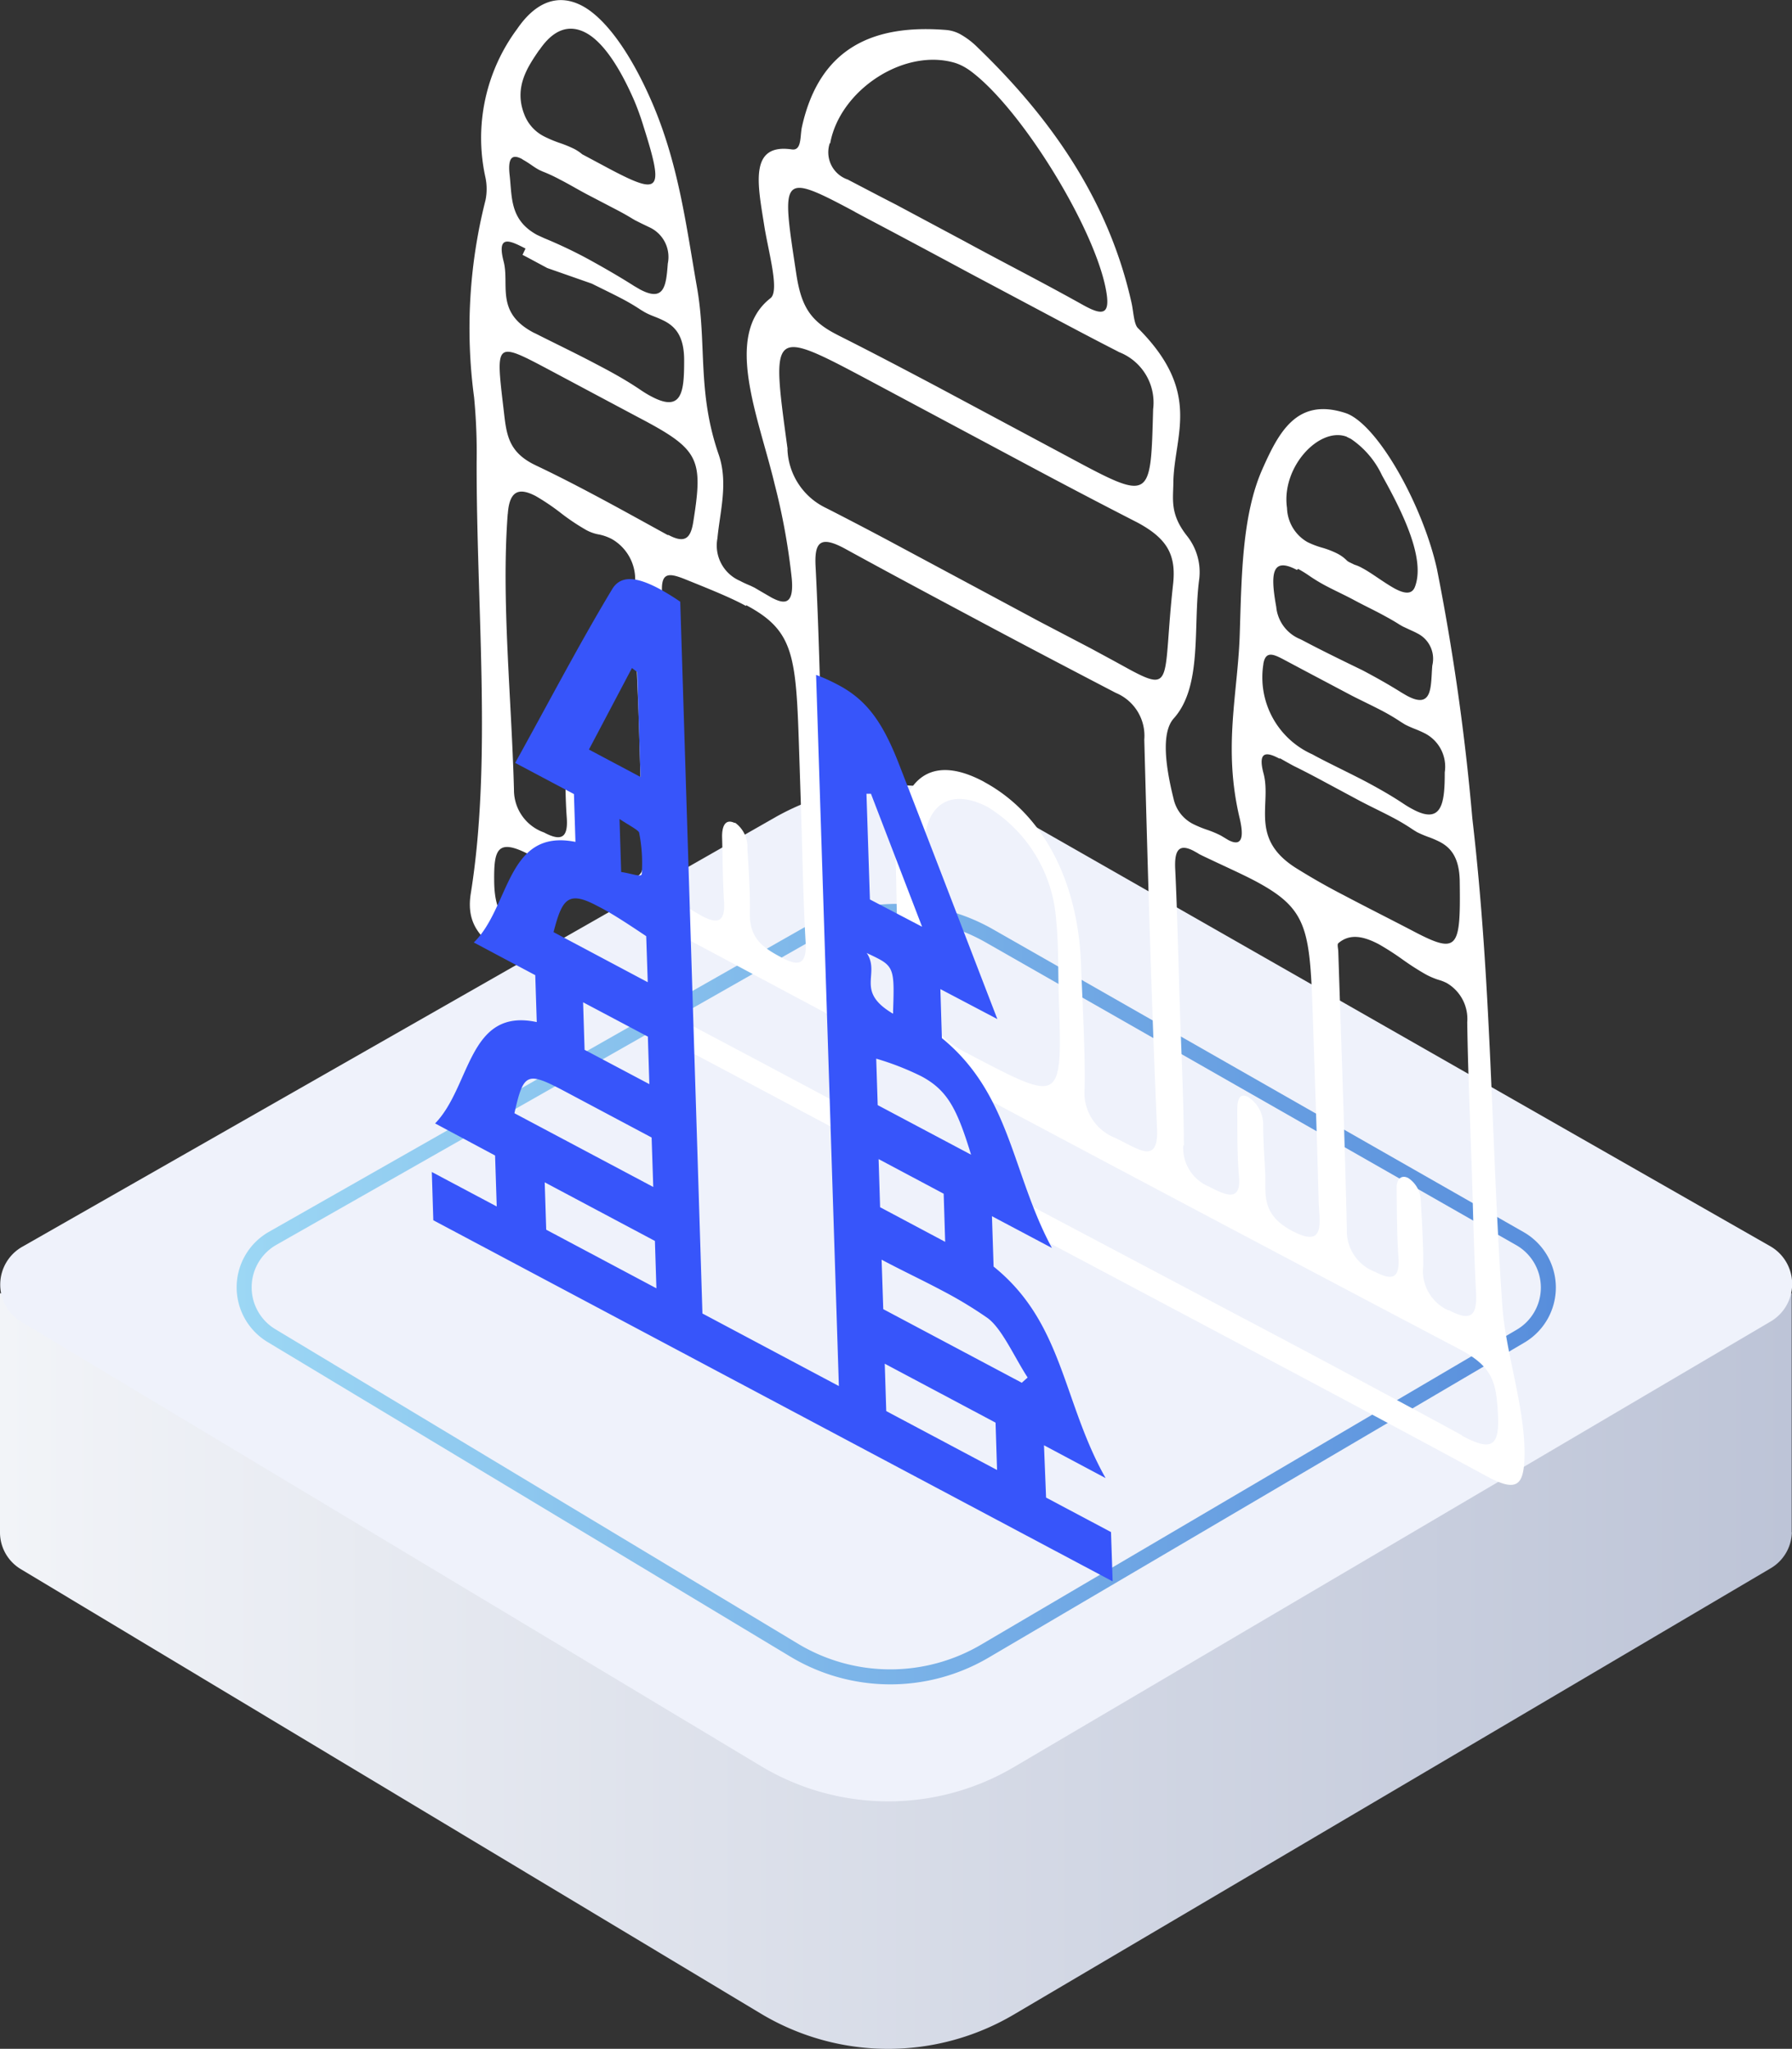
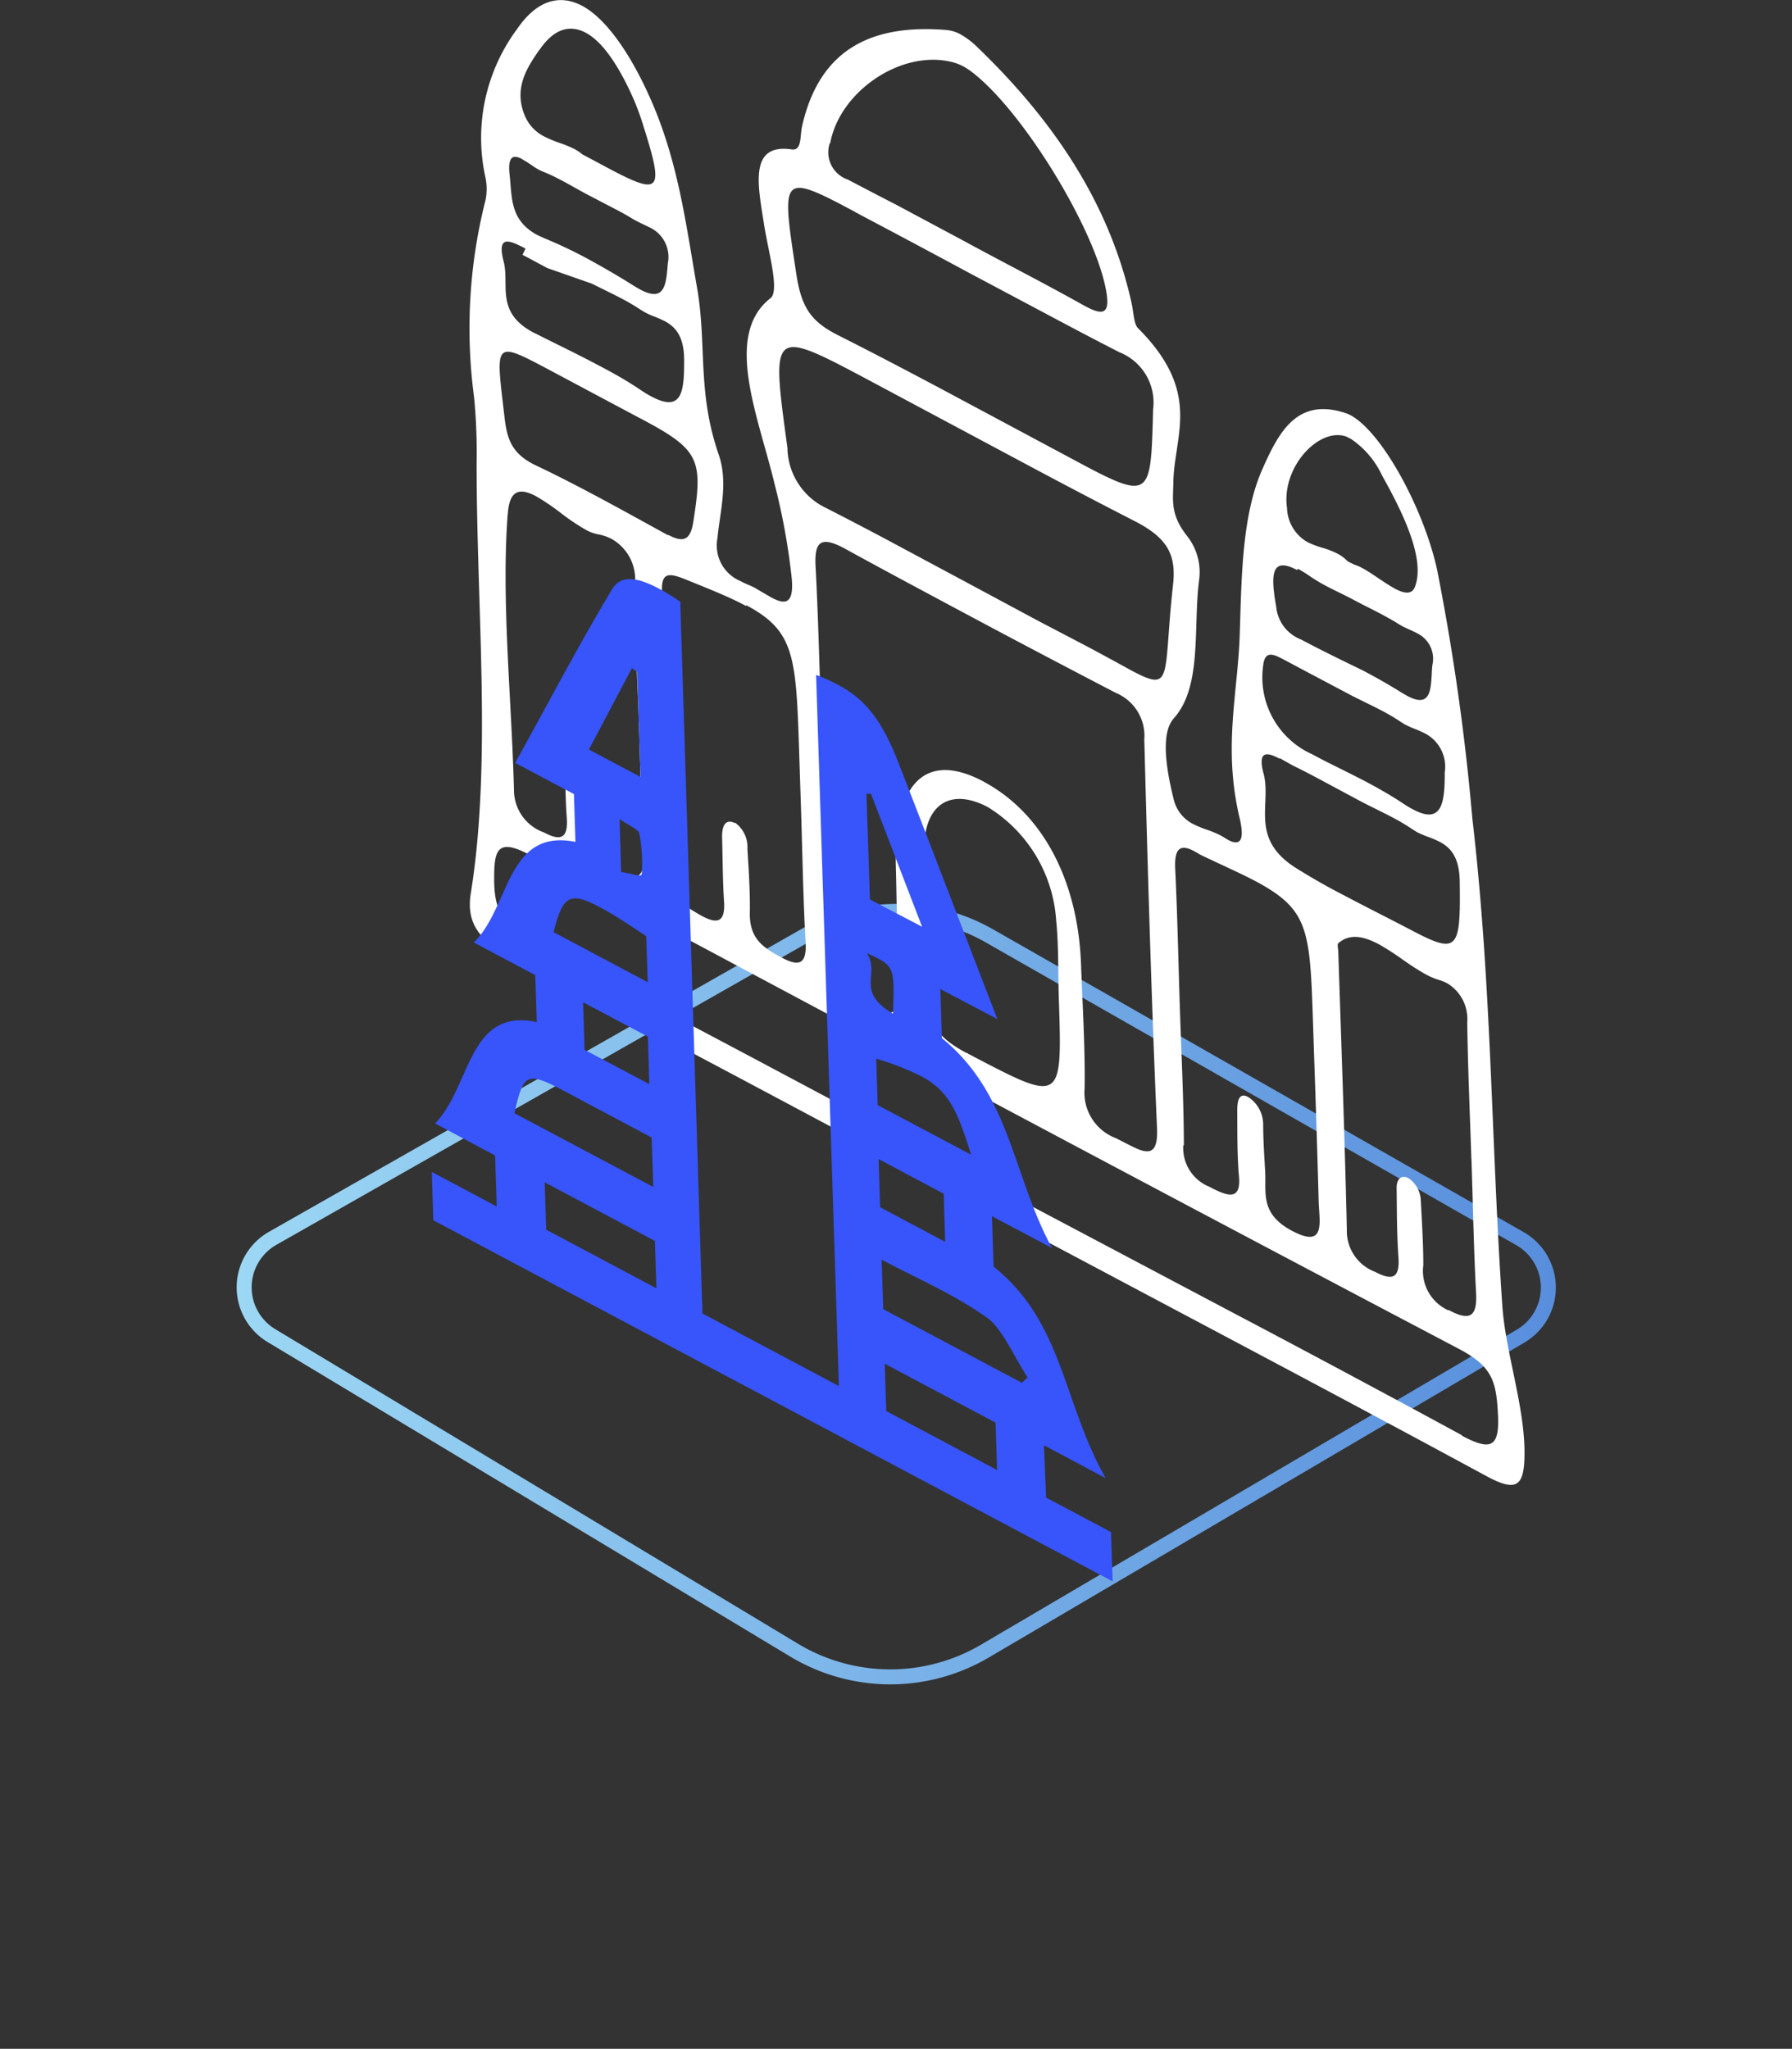
<svg xmlns="http://www.w3.org/2000/svg" id="图层_1" data-name="图层 1" viewBox="0 0 119.52 136.67">
  <rect x="0" y="0" width="119.52" height="136.67" fill="#333333" stroke="none" />
  <defs>
    <style>.cls-1{fill:url(#未命名的渐变_11);}.cls-2{fill:#eff2fb;}.cls-3{fill:none;stroke-miterlimit:10;stroke:url(#未命名的渐变_19);}.cls-4{fill:#ffffff;}.cls-5{fill:#3755fa;}</style>
    <linearGradient id="未命名的渐变_11" x1="224.5" y1="317.15" x2="344.01" y2="317.15" gradientUnits="userSpaceOnUse">
      <stop offset="0" stop-color="#f2f4f8" />
      <stop offset="1" stop-color="#bdc4d7" />
    </linearGradient>
    <linearGradient id="未命名的渐变_19" x1="240.26" y1="300.65" x2="328.25" y2="300.65" gradientUnits="userSpaceOnUse">
      <stop offset="0" stop-color="#9cd7f4" />
      <stop offset="1" stop-color="#588edc" />
    </linearGradient>
  </defs>
  <title>柬埔寨</title>
-   <path class="cls-1" d="M344,316.58s0-.07,0-.11V300.65H319.14l-26.68-15.23a16.5,16.5,0,0,0-16.36,0l-26.68,15.23H224.5v16h0a2.86,2.86,0,0,0,1.4,2.41l49.34,29.64a16.5,16.5,0,0,0,16.87.07L342.59,319a2.86,2.86,0,0,0,1.42-2.4h0Z" transform="translate(-224.5 -214.38)" />
-   <path class="cls-2" d="M225.91,302.55l49.34,29.64a16.5,16.5,0,0,0,16.87.07l50.48-29.73a2.9,2.9,0,0,0,0-5l-50.09-28.6a16.5,16.5,0,0,0-16.36,0L226,297.54A2.9,2.9,0,0,0,225.91,302.55Z" transform="translate(-224.5 -214.38)" />
  <path class="cls-3" d="M242.58,303.46l34.89,21a12.44,12.44,0,0,0,12.72.06l35.71-21a3.76,3.76,0,0,0,0-6.5l-35.41-20.21a12.44,12.44,0,0,0-12.33,0L242.66,297A3.76,3.76,0,0,0,242.58,303.46Z" transform="translate(-224.5 -214.38)" />
  <path class="cls-4" d="M324.7,301.49c.21,3.06,1.47,6.63,1.48,9.77,0,2.2-.45,2.7-2.46,1.63-5.39-2.92-10.69-5.75-16-8.57L291,295.44l-16.65-8.87q-7.86-4.18-15.72-8.3c-2-1.07-3.07-2.18-2.73-4.29,1.42-8.85.37-19.15.39-28.81a38.56,38.56,0,0,0-.17-4.29,34.67,34.67,0,0,1,.76-13.14,3.74,3.74,0,0,0,0-1.51A12.2,12.2,0,0,1,259,216.3c1.29-1.88,2.8-2.34,4.33-1.53s3.27,3.15,4.76,6.68c1.7,4.06,2.19,8.08,2.9,12.12.66,3.77,0,6.92,1.43,11.09.67,1.9.1,3.83-.07,5.63a2.57,2.57,0,0,0,1.51,2.84c.22.12.45.22.69.32l.27.13.58.34.57.33c.82.43,1.49.52,1.34-1.25a43.55,43.55,0,0,0-1.15-6.34c-1.06-4.45-3.44-9.92-.27-12.39.63-.49-.17-3.19-.43-4.92-.43-2.7-1-5.43,1.87-5,.66.08.52-.92.66-1.52,1.18-5.29,4.78-6.84,9.62-6.45a2.4,2.4,0,0,1,.95.29,5.35,5.35,0,0,1,1.15.88c5,4.82,8.78,10.33,10.27,17.08.12.56.15,1.37.41,1.63,4.25,4.25,2.47,7.05,2.37,10.18,0,1.23-.27,2.19.91,3.69a3.88,3.88,0,0,1,.81,2.91c-.42,3.2.23,7.14-1.71,9.28-.87,1-.48,3.4,0,5.33a2.48,2.48,0,0,0,1.31,1.7,7.29,7.29,0,0,0,.92.38,6.92,6.92,0,0,1,.93.39l.25.15.25.15c1,.52,1-.37.76-1.42-1.15-4.79-.11-8.41,0-12.42.12-3.75.15-7.84,1.5-10.89,1.11-2.51,2.32-4.79,5.51-3.77a2.17,2.17,0,0,1,.36.15c2.11,1.12,4.88,6.22,5.78,10.27a154.5,154.5,0,0,1,2.36,16.64C324,280.12,323.95,290.6,324.7,301.49Zm-28.1-22.83c.1,2.79.28,5.62.24,8.32a3.24,3.24,0,0,0,2.1,3.33l.35.18c1.33.67,2.48,1.45,2.38-.83-.38-8.7-.62-17.32-.85-25.94a3.1,3.1,0,0,0-1.9-3.12c-3.11-1.62-6.18-3.23-9.25-4.87s-5.92-3.16-8.87-4.78c-1.62-.86-2-.39-1.9,1.29.22,4.26.3,8.45.44,12.67s.34,8.27.37,12.33c0,1.94.32,3.06,2.4,4.19s2.6.43,2.41-1.78c-.22-2.53-.2-5-.27-7.42-.15-5.65,2-7.76,5.84-5.72l.12.07c3.84,2.11,6.18,6.53,6.39,12.1M322,310.15c1.89,1,2.52.83,2.41-1.38s-.35-3.21-2.55-4.38q-15.55-8.19-31-16.42t-31-16.55c-2.23-1.19-2.42-.33-2.4,1.74s.68,3,2.5,4c5.05,2.64,10,5.27,15,7.92l15.79,8.41L306.83,302q7.59,4,15.19,8.13m-45-65.8a4.52,4.52,0,0,0,2.56,3.93l.14.07c1.35.69,2.71,1.4,4.06,2.12l5.8,3.11,4.21,2.26,2.37,1.24,1.07.56,1.57.85,1.13.62c2.87,1.53,2.12.52,2.81-5.74.21-1.93-.37-3-2.26-4.05l-.13-.07c-2.54-1.3-5.09-2.64-7.63-4l-10.18-5.44c-6.67-3.55-6.61-3.52-5.51,4.55m2.81-20.4a1.92,1.92,0,0,0,1.21,2.42l.13.07c1,.52,2,1.05,3.06,1.59l4.6,2.46c1.56.85,3.11,1.66,4.67,2.49,1.09.58,2.18,1.17,3.27,1.78l.15.08c1.19.63,1.65.48,1.32-1.19-.81-4.16-5.63-12-9-14.51a4,4,0,0,0-.52-.33,3.21,3.21,0,0,0-.55-.23c-3.41-1-7.67,1.84-8.31,5.37m1.65,4.57c-5-2.67-4.91-2.44-3.91,4.14.32,2.12.91,3.11,2.61,4l.19.1c2.21,1.11,4.43,2.28,6.64,3.45l8.69,4.65c5.58,3,5.5,2.92,5.67-3.17a3.61,3.61,0,0,0-2.27-3.81l-.15-.08c-1.41-.72-2.81-1.46-4.22-2.21l-5.64-3q-3.56-1.92-7.12-3.8l-.5-.27m21.91,62.27a2.79,2.79,0,0,0,1.75,2.77l.13.07c1.13.58,2,.85,1.83-.83-.12-1.47-.1-2.88-.11-4.3,0-.6.08-1.28.73-.93a2.19,2.19,0,0,1,1,1.83c0,1,.07,2.05.13,3.1.09,1.43-.38,2.84,1.8,4l.14.07c2.11,1.06,1.67-.69,1.63-2.05-.1-3.89-.24-7.8-.37-11.7-.21-6.43-.25-7.74-3.88-9.67-.93-.49-2.09-1-3.55-1.7l-.16-.08-.11-.07-.25-.14c-1-.53-1.3-.05-1.25,1.15.15,3.1.21,6.17.31,9.25s.26,6.2.27,9.23m-45.1-42.09c-.43,5.76.26,12.25.42,18.4a3,3,0,0,0,2,2.82c1.18.63,1.62.34,1.52-1s-.09-2.88-.13-4.32c0-.66.17-1.23.78-.9a2.12,2.12,0,0,1,.89,1.83c0,1.34.15,2.71.13,4a2.86,2.86,0,0,0,1.66,3l.07,0c1.42.76,1.8.29,1.71-1.25-.16-3-.21-6-.31-9s-.3-6-.25-8.93a3.1,3.1,0,0,0-1.54-3,3.19,3.19,0,0,0-.94-.32,2.77,2.77,0,0,1-.8-.3,14.44,14.44,0,0,1-1.68-1.13,14.82,14.82,0,0,0-1.66-1.12c-1-.52-1.74-.49-1.86,1.17m15.88,6.16c-1-.55-2.37-1.1-4.13-1.81-1-.39-1.51-.42-1.47.8.22,6.29.43,12.57.59,18.84,0,1.64.91,2.19,2,2.81l.09.05c1.09.58,1.55.34,1.46-1s-.09-2.88-.13-4.32c0-.69.22-1.18.82-.9l.06,0a2,2,0,0,1,.81,1.74c.09,1.46.19,2.94.16,4.34,0,1.6.83,2.21,2,2.84l.13.07c1.16.62,1.68.45,1.59-1.06-.17-3-.21-6-.31-9l-.13-4c-.2-6.12-.35-7.76-3.52-9.45m48.37,37.07c-.1-3.09-.24-6.2-.28-9.25a2.77,2.77,0,0,0-1.36-2.61,2.8,2.8,0,0,0-.53-.21,4.84,4.84,0,0,1-.91-.39,17.78,17.78,0,0,1-1.55-1,17.83,17.83,0,0,0-1.56-1c-1-.52-1.91-.73-2.69-.06-.09.08,0,.38,0,.59.2,6.17.43,12.36.57,18.5a2.91,2.91,0,0,0,1.88,2.83c1.2.63,1.66.4,1.56-1-.11-1.57-.1-3.08-.12-4.61,0-.57.31-.88.77-.65a1.86,1.86,0,0,1,.84,1.48c.08,1.46.17,2.92.17,4.34a2.88,2.88,0,0,0,1.65,3l.06,0c1.36.72,1.89.48,1.81-1.13-.16-3-.21-6-.31-9m-33.61-7c6.32,3.31,6.32,3.41,6.09-3.66-.06-1.75,0-3.47-.18-5.25a9.61,9.61,0,0,0-4.57-7.53c-2.49-1.3-4.25-.19-4.24,2.9s.31,6.24.22,9.22c-.06,2.23.62,3.23,2.61,4.29l.08,0m20.82-19.62c-.8-.43-1.52-.62-1.08,1,.54,2.08-1,4.37,2.28,6.36,1,.62,2,1.19,3.07,1.74,1.53.81,3.07,1.58,4.6,2.38,3,1.58,3.19,1.21,3.13-3.21,0-1.69-.61-2.35-1.33-2.73a6.51,6.51,0,0,0-.77-.33,7.17,7.17,0,0,1-.75-.32l-.26-.16a13.93,13.93,0,0,0-1.39-.83c-.72-.38-1.45-.72-2.17-1.1l-2.7-1.45c-.56-.3-1.12-.59-1.69-.87l-.15-.08-.38-.21-.42-.24m-48.59-25.83c-3.76-2-3.71-2-3.17,2.58.18,1.55.26,2.73,1.92,3.61l.26.13c1.27.6,2.55,1.26,3.83,1.94,1.64.87,3.29,1.79,4.93,2.69l.06,0c1.11.59,1.48.2,1.65-.88.68-4.26.4-4.84-3.72-7l-2.74-1.46-3-1.6m-.82-21.41c-.74,1.09-1.7,2.45-1,4.27a2.74,2.74,0,0,0,1.35,1.5,8.12,8.12,0,0,0,1,.42,7.85,7.85,0,0,1,1,.41,2.9,2.9,0,0,1,.52.35l1.87,1c3.36,1.77,3.59,1.47,2.22-2.86a17.78,17.78,0,0,0-.61-1.7c-1.06-2.44-2.18-4-3.27-4.56s-2.13-.21-3.06,1.16m53.86,25.81c-1.82-.71-4.4,2-4,4.75a2.71,2.71,0,0,0,1.36,2.27,5.8,5.8,0,0,0,1,.38,5.88,5.88,0,0,1,1,.39,2.49,2.49,0,0,1,.65.48l.1.07.39.19a2.56,2.56,0,0,1,.51.22c.34.18.71.43,1.08.68s.75.5,1.09.69c.62.33,1.14.43,1.35-.11.7-1.83-.74-4.84-2.19-7.43a6,6,0,0,0-2.09-2.45l-.27-.13m-54.77-12.56c-1-.51-1.94-1-1.46.86.41,1.55-.58,3.39,2,4.75l.11.05c1.38.7,2.77,1.36,4.16,2.1,1,.52,2,1.08,2.92,1.71q.36.24.67.4c2.07,1.1,2.18-.37,2.18-2.42,0-1.61-.59-2.23-1.3-2.61a7.35,7.35,0,0,0-.68-.3c-.23-.09-.45-.18-.66-.3l-.25-.15a14.09,14.09,0,0,0-1.27-.75c-.67-.35-1.34-.67-2-1L261,232.26l-1.36-.73-.29-.15m49.41,27.32a5.62,5.62,0,0,0,3.27,6l.2.11c.56.3,1.13.58,1.69.86s1.21.6,1.81.92c.76.41,1.52.84,2.28,1.34.25.17.48.31.69.42,2,1.09,2.16-.44,2.16-2.45a2.5,2.5,0,0,0-1.29-2.58,7.19,7.19,0,0,0-.69-.31c-.23-.09-.46-.19-.67-.3l-.26-.16a14,14,0,0,0-1.26-.75c-.67-.35-1.33-.66-2-1l-3.08-1.63-1.54-.82c-.65-.34-1.17-.56-1.31.33M311,252.4c-1.73-.92-1.76.34-1.38,2.46a2.59,2.59,0,0,0,1.61,2.16l.14.07c1.32.7,2.64,1.34,4,2,.87.46,1.73.94,2.59,1.48l.34.2c1.81,1,1.61-.68,1.73-2a1.89,1.89,0,0,0-1-2.14c-.16-.09-.33-.16-.5-.24l-.47-.22-.21-.12c-.39-.25-.77-.46-1.16-.67-.61-.33-1.23-.62-1.84-.95s-1.25-.62-1.88-.95a11.15,11.15,0,0,1-1.13-.68,8,8,0,0,0-.76-.47M259.34,225c-.56-.3-1-.28-.85,1.05.17,1.49,0,3,1.83,4l.48.22a31.39,31.39,0,0,1,2.89,1.37c1,.55,2.07,1.16,3.09,1.81l.41.24c1.62.86,1.74-.25,1.85-1.73a2.18,2.18,0,0,0-1.23-2.42l-.48-.23-.46-.23-.19-.11c-.39-.24-.79-.46-1.18-.66l-1.82-.95c-.61-.32-1.22-.69-1.83-1a10.38,10.38,0,0,0-1.16-.54l-.2-.09c-.18-.09-.37-.22-.56-.35a7,7,0,0,0-.59-.37" transform="translate(-224.5 -214.38)" />
  <path class="cls-5" d="M294.27,314.28l4.33,2.3.11,3.29-45.31-24.09-.1-3.22,4.33,2.3-.11-3.4-4-2.14c2.4-2.46,2.19-7.74,6.78-6.76l-.1-3.13-4.1-2.18c2.43-2.36,2.17-7.63,6.78-6.71l-.1-3.19-3.92-2.08c2.22-4,4.24-7.88,6.44-11.54.57-1,1.62-.89,3.14-.09a15.64,15.64,0,0,1,1.43.88L271.35,302l9.1,4.84-1.52-47.44a12.27,12.27,0,0,1,1.4.63c1.94,1,3,2.47,4.07,5.17,2.19,5.62,4.34,11.25,6.62,17.16l-3.8-2,.1,3.27c4.59,3.75,4.65,9,7.34,14l-4-2.12.11,3.36c4.66,3.75,4.59,9,7.47,14.11l-4.11-2.19Zm-1.61-7.67.38-.34c-.9-1.38-1.74-3.33-2.72-4a27.48,27.48,0,0,0-2.91-1.76c-1.35-.72-2.72-1.36-4.11-2.1l.11,3.3,9.26,4.92m-24.6-13.07-.11-3.3-5.79-3.08c-2.53-1.34-2.75-1.25-3.36,1.46l9.26,4.92m14.22-26.24.23,7.06L286,276.2l-3.41-8.87-.29,0m-15.65-8.39-2.87,5.44,3.44,1.83-.22-7-.34-.26M291,312.44l-.1-3.16-7.39-3.93.1,3.16,7.39,3.93m-22.72-12.12-.1-3.16-7.35-3.91.1,3.16,7.35,3.91m21-8.87c-.94-3.08-1.57-4.34-3.34-5.28a18.5,18.5,0,0,0-3-1.17l.1,3.1,6.29,3.34m-21.63-11.61-.1-3c-1.4-.94-2.44-1.61-3.23-2-2-1.08-2.38-.47-2.95,1.73l6.28,3.34m19.74,14.11-4.34-2.31.1,3.21,4.34,2.31-.1-3.21m-23.95-9.6,4.32,2.29-.1-3.17-4.32-2.29.1,3.17M282.34,278c.86,1.4-.81,2.51,1.72,4,.09-2.67.11-3.11-1-3.68-.21-.11-.46-.23-.76-.37m-15-5.25a10.32,10.32,0,0,0-.17-2.76c0-.17-.81-.58-1.31-.93l.11,3.54c.61.08,1.34.36,1.36.15" transform="translate(-224.5 -214.38)" />
</svg>